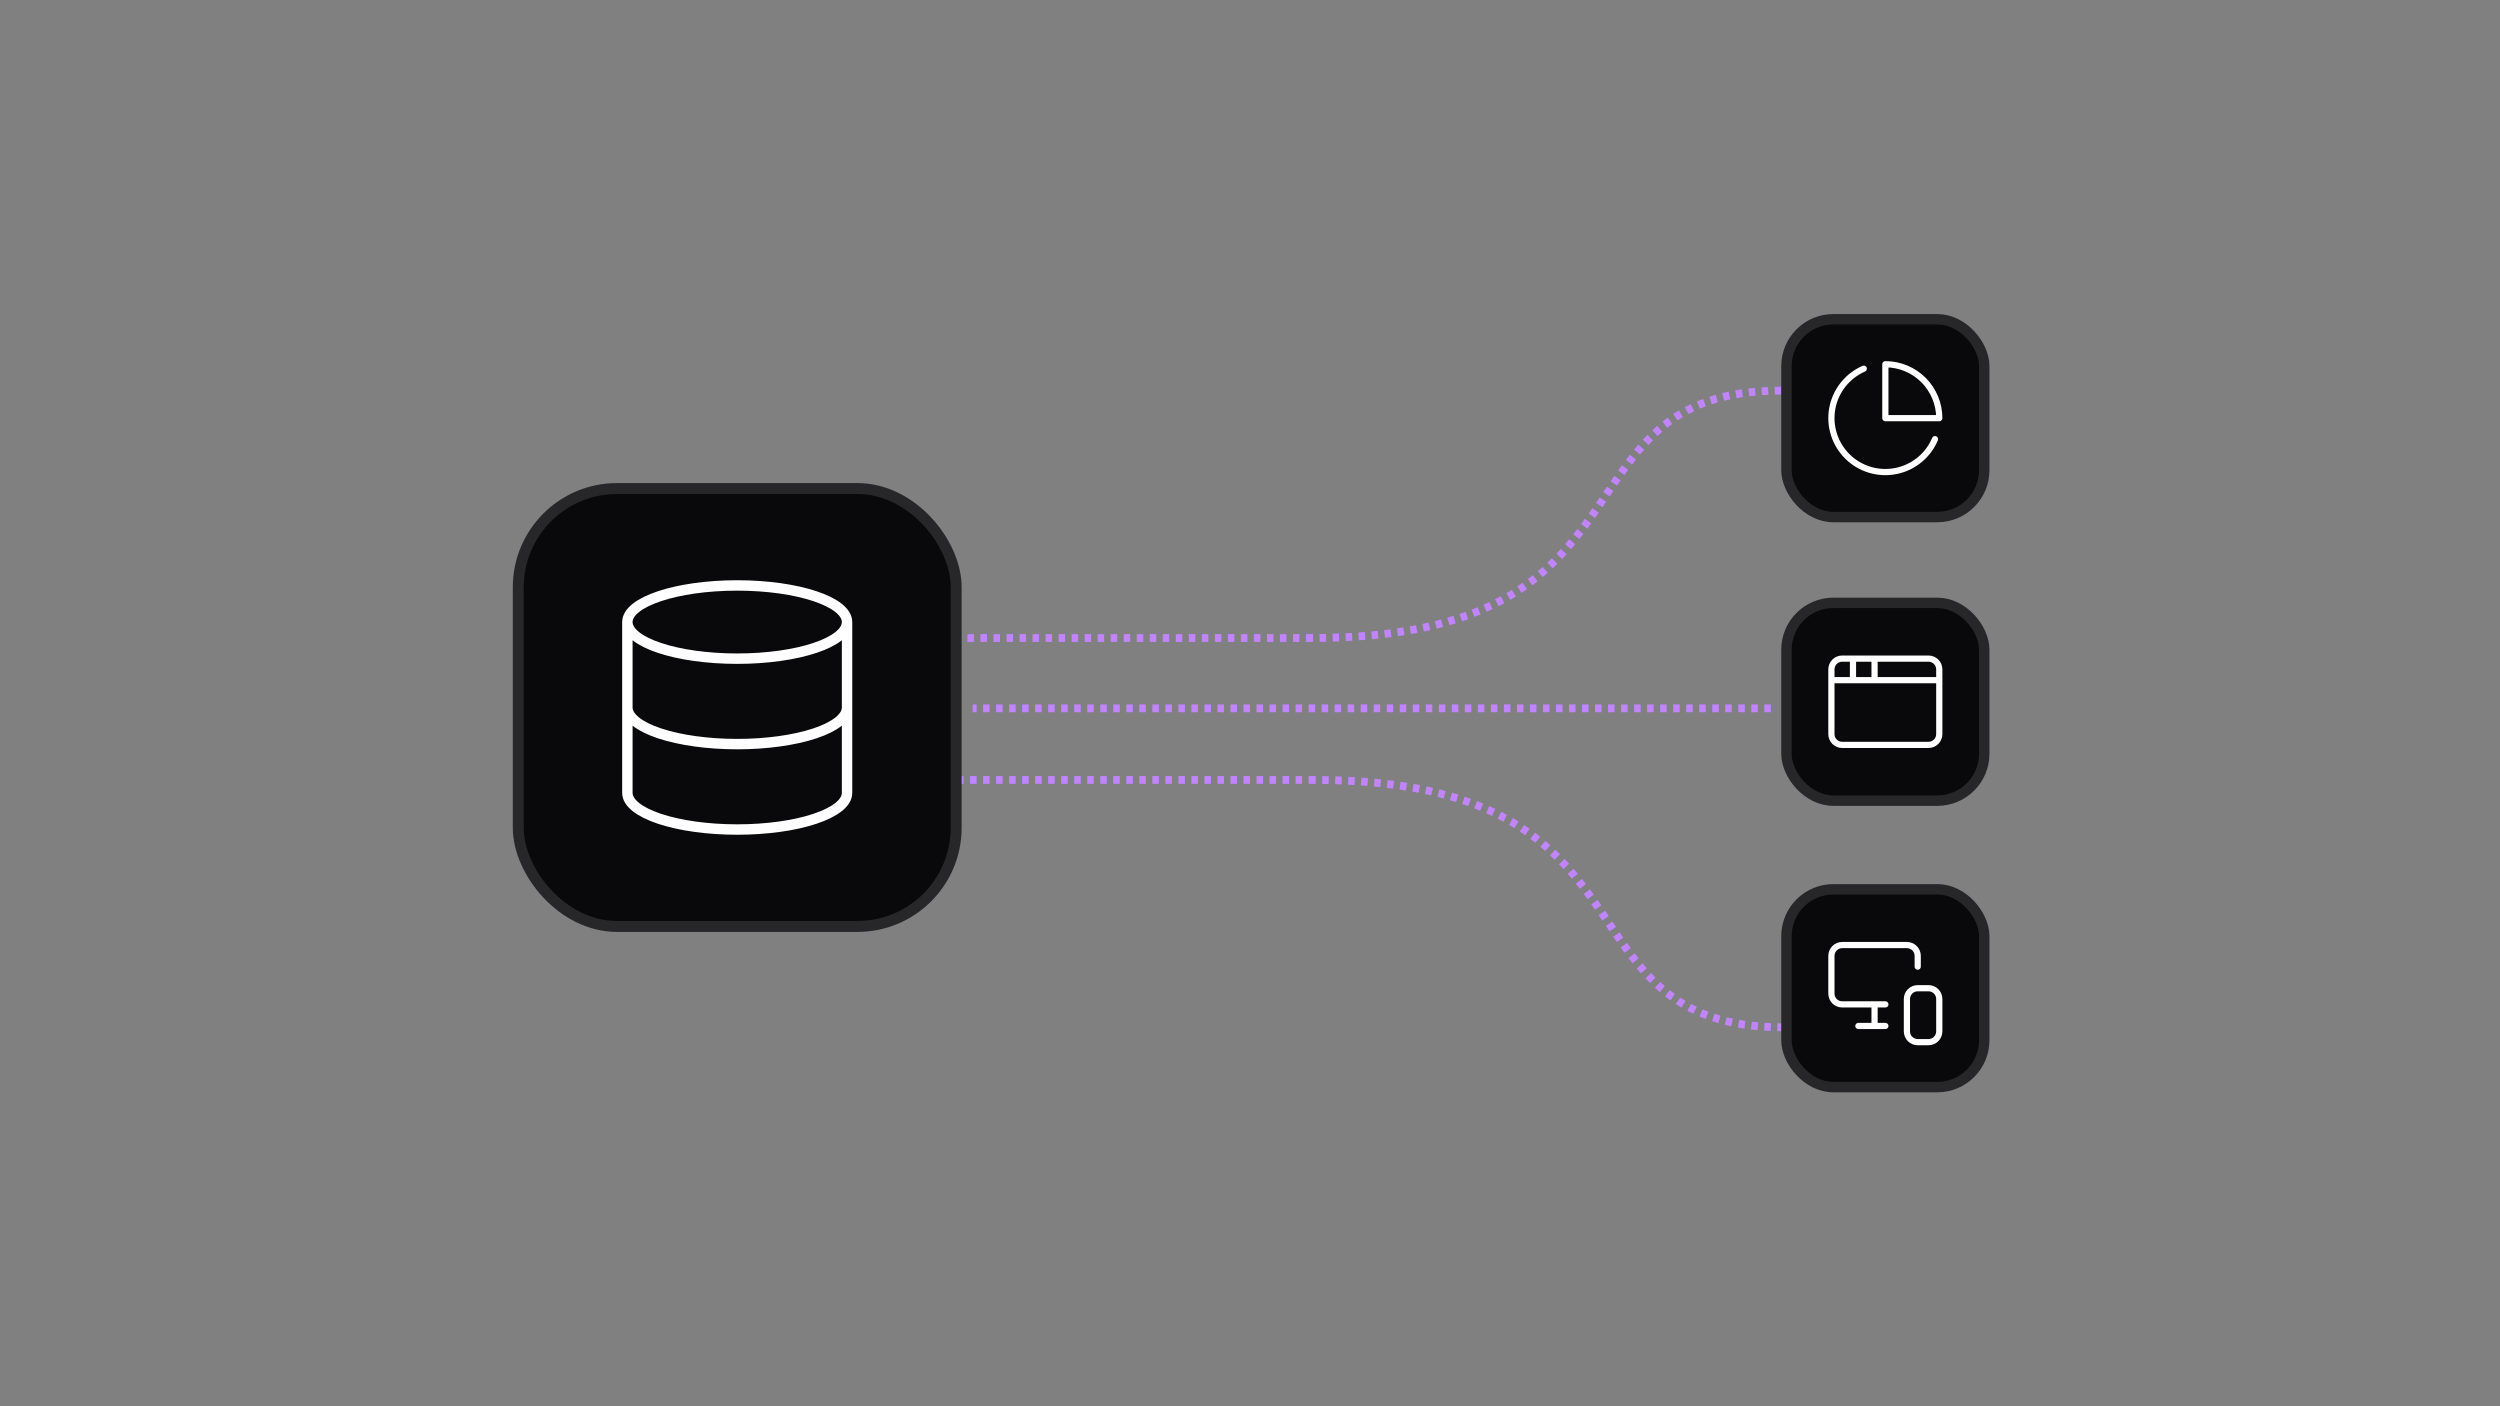
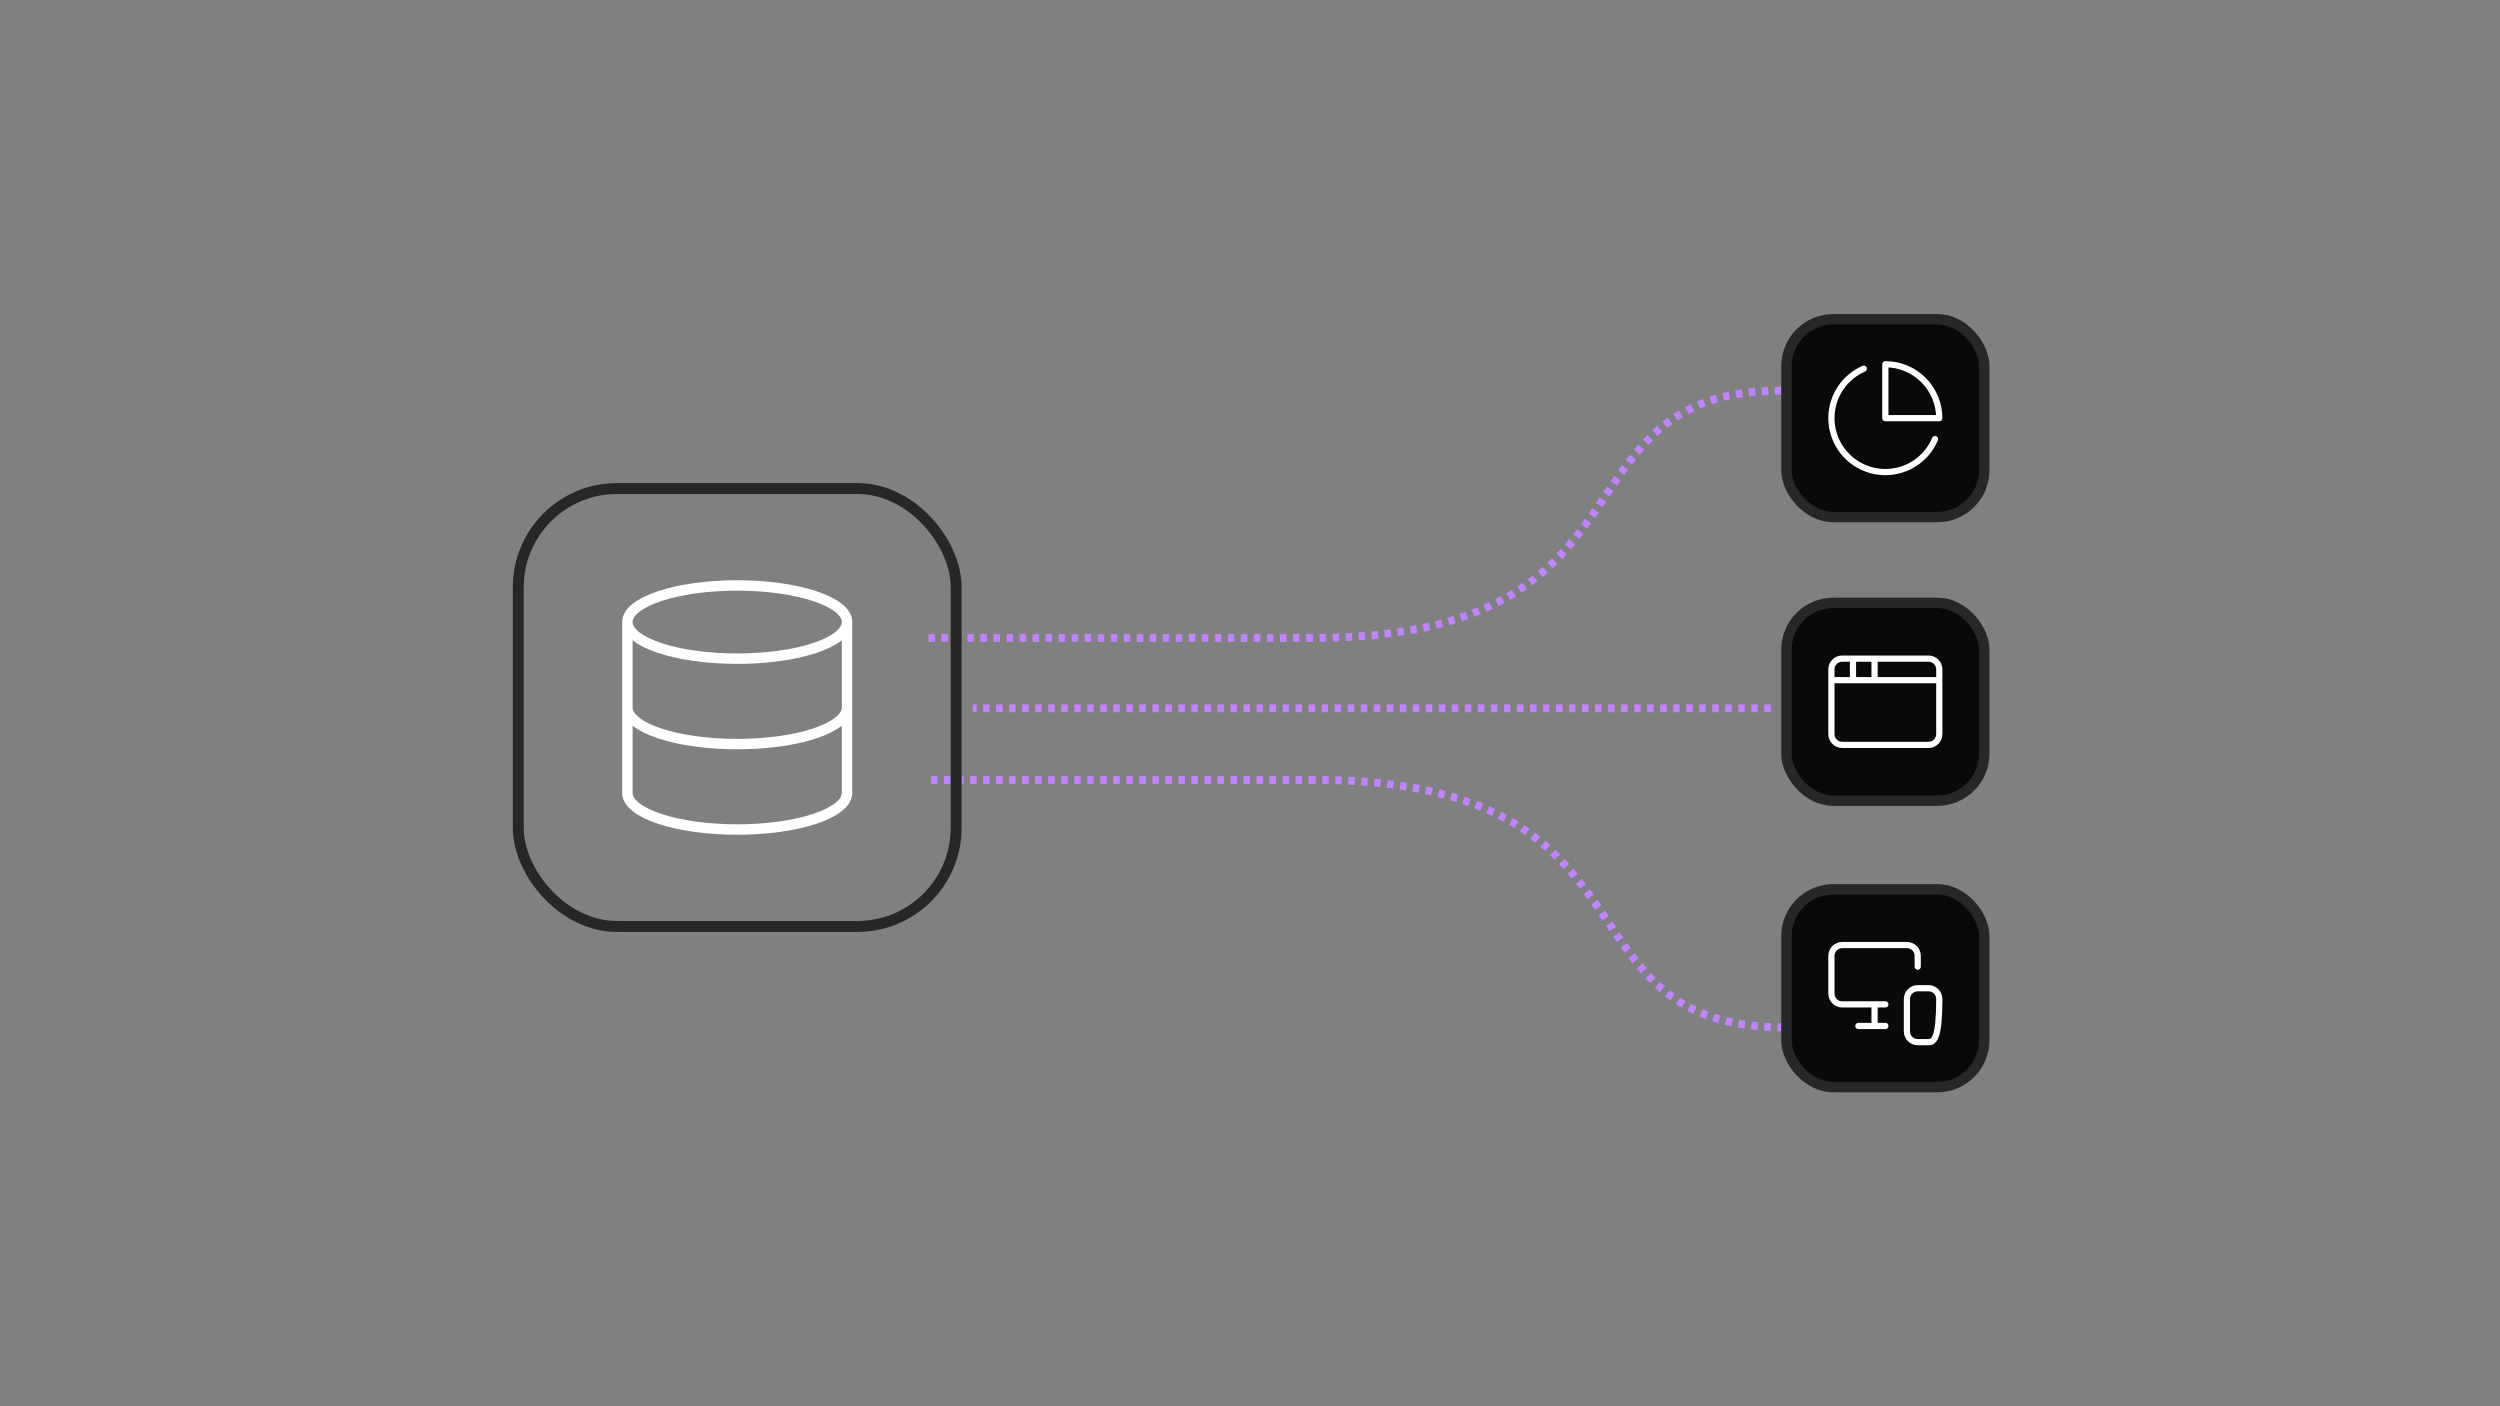
<svg xmlns="http://www.w3.org/2000/svg" fill="none" viewBox="0 0 1920 1080" height="1080" width="1920">
  <rect x="0" y="0" width="1920" height="1080" fill="#808080" stroke="none" />
  <path stroke-dasharray="5 5" stroke-miterlimit="3.869" stroke-width="6" stroke="#C084FC" d="M1368 300C1187.58 300 1283 490 1007 490" />
  <path stroke-dasharray="5 5" stroke-miterlimit="3.869" stroke-width="6" stroke="#C084FC" d="M1370 789C1189.58 789 1285 599 1009 599" />
  <path stroke-dasharray="5 5" stroke-miterlimit="3.869" stroke-width="6" stroke="#C084FC" d="M1008 490L713 490" />
  <path stroke-dasharray="5 5" stroke-miterlimit="3.869" stroke-width="6" stroke="#C084FC" d="M1010 599L715 599" />
  <path stroke-dasharray="5 5" stroke-miterlimit="3.869" stroke-width="6" stroke="#C084FC" d="M1360 544L747 544" />
-   <rect fill="#09090B" rx="75.8" height="336.305" width="336.305" y="375.2" x="398.029" />
  <rect stroke-width="8.4" stroke="#27272A" rx="75.8" height="336.305" width="336.305" y="375.2" x="398.029" />
  <path stroke-linejoin="round" stroke-linecap="round" stroke-width="8" stroke="white" d="M650.539 477.741C650.539 493.271 612.771 505.86 566.181 505.86C519.592 505.86 481.823 493.271 481.823 477.741M650.539 477.741C650.539 462.211 612.771 449.622 566.181 449.622C519.592 449.622 481.823 462.211 481.823 477.741M650.539 477.741V608.964C650.539 616.422 641.651 623.574 625.831 628.848C610.011 634.121 588.554 637.084 566.181 637.084C543.808 637.084 522.351 634.121 506.531 628.848C490.711 623.574 481.823 616.422 481.823 608.964V477.741M481.823 543.353C481.823 550.81 490.711 557.963 506.531 563.236C522.351 568.509 543.808 571.472 566.181 571.472C588.554 571.472 610.011 568.509 625.831 563.236C641.651 557.963 650.539 550.81 650.539 543.353" />
  <rect fill="#09090B" rx="36" height="151.892" width="151.892" y="245.2" x="1372" />
  <rect stroke-width="8" stroke="#27272A" rx="36" height="151.892" width="151.892" y="245.2" x="1372" />
  <path stroke-linejoin="round" stroke-linecap="round" stroke-width="4.763" stroke="white" d="M1486.09 337.259C1483.46 343.491 1479.34 348.982 1474.09 353.253C1468.84 357.524 1462.63 360.445 1455.99 361.759C1449.35 363.074 1442.5 362.742 1436.02 360.794C1429.54 358.846 1423.63 355.34 1418.82 350.583C1414.01 345.826 1410.44 339.963 1408.42 333.506C1406.39 327.049 1405.98 320.196 1407.22 313.544C1408.46 306.892 1411.31 300.645 1415.52 295.349C1419.73 290.053 1425.18 285.869 1431.38 283.163M1489.37 321.146C1489.37 315.706 1488.3 310.32 1486.21 305.295C1484.13 300.269 1481.08 295.703 1477.24 291.857C1473.39 288.01 1468.82 284.959 1463.8 282.877C1458.77 280.796 1453.39 279.724 1447.95 279.724V321.146H1489.37Z" />
  <rect fill="#09090B" rx="36" height="151.892" width="151.892" y="463" x="1372" />
  <rect stroke-width="8" stroke="#27272A" rx="36" height="151.892" width="151.892" y="463" x="1372" />
  <path stroke-linejoin="round" stroke-linecap="round" stroke-width="4.763" stroke="white" d="M1439.66 505.809V522.377M1406.52 522.377H1489.37M1423.09 505.809V522.377M1414.81 505.809H1481.08C1485.66 505.809 1489.37 509.518 1489.37 514.093V563.799C1489.37 568.374 1485.66 572.083 1481.08 572.083H1414.81C1410.23 572.083 1406.52 568.374 1406.52 563.799V514.093C1406.52 509.518 1410.23 505.809 1414.81 505.809Z" />
  <rect fill="#09090B" rx="36" height="151.892" width="151.892" y="683" x="1372" />
  <rect stroke-width="8" stroke="#27272A" rx="36" height="151.892" width="151.892" y="683" x="1372" />
-   <path stroke-linejoin="round" stroke-linecap="round" stroke-width="4.763" stroke="white" d="M1472.8 742.377V734.093C1472.8 731.896 1471.93 729.789 1470.37 728.235C1468.82 726.682 1466.71 725.809 1464.51 725.809H1414.81C1412.61 725.809 1410.5 726.682 1408.95 728.235C1407.4 729.789 1406.52 731.896 1406.52 734.093V763.088C1406.52 765.285 1407.4 767.393 1408.95 768.946C1410.5 770.5 1412.61 771.373 1414.81 771.373H1447.95M1439.66 787.941V771.538V784.586M1427.24 787.941H1447.95M1472.8 758.946H1481.08C1485.66 758.946 1489.37 762.655 1489.37 767.23V792.083C1489.37 796.659 1485.66 800.368 1481.08 800.368H1472.8C1468.22 800.368 1464.51 796.659 1464.51 792.083V767.23C1464.51 762.655 1468.22 758.946 1472.8 758.946Z" />
+   <path stroke-linejoin="round" stroke-linecap="round" stroke-width="4.763" stroke="white" d="M1472.8 742.377V734.093C1472.8 731.896 1471.93 729.789 1470.37 728.235C1468.82 726.682 1466.71 725.809 1464.51 725.809H1414.81C1412.61 725.809 1410.5 726.682 1408.95 728.235C1407.4 729.789 1406.52 731.896 1406.52 734.093V763.088C1406.52 765.285 1407.4 767.393 1408.95 768.946C1410.5 770.5 1412.61 771.373 1414.81 771.373H1447.95M1439.66 787.941V771.538V784.586M1427.24 787.941H1447.95M1472.8 758.946H1481.08C1485.66 758.946 1489.37 762.655 1489.37 767.23C1489.37 796.659 1485.66 800.368 1481.08 800.368H1472.8C1468.22 800.368 1464.51 796.659 1464.51 792.083V767.23C1464.51 762.655 1468.22 758.946 1472.8 758.946Z" />
</svg>